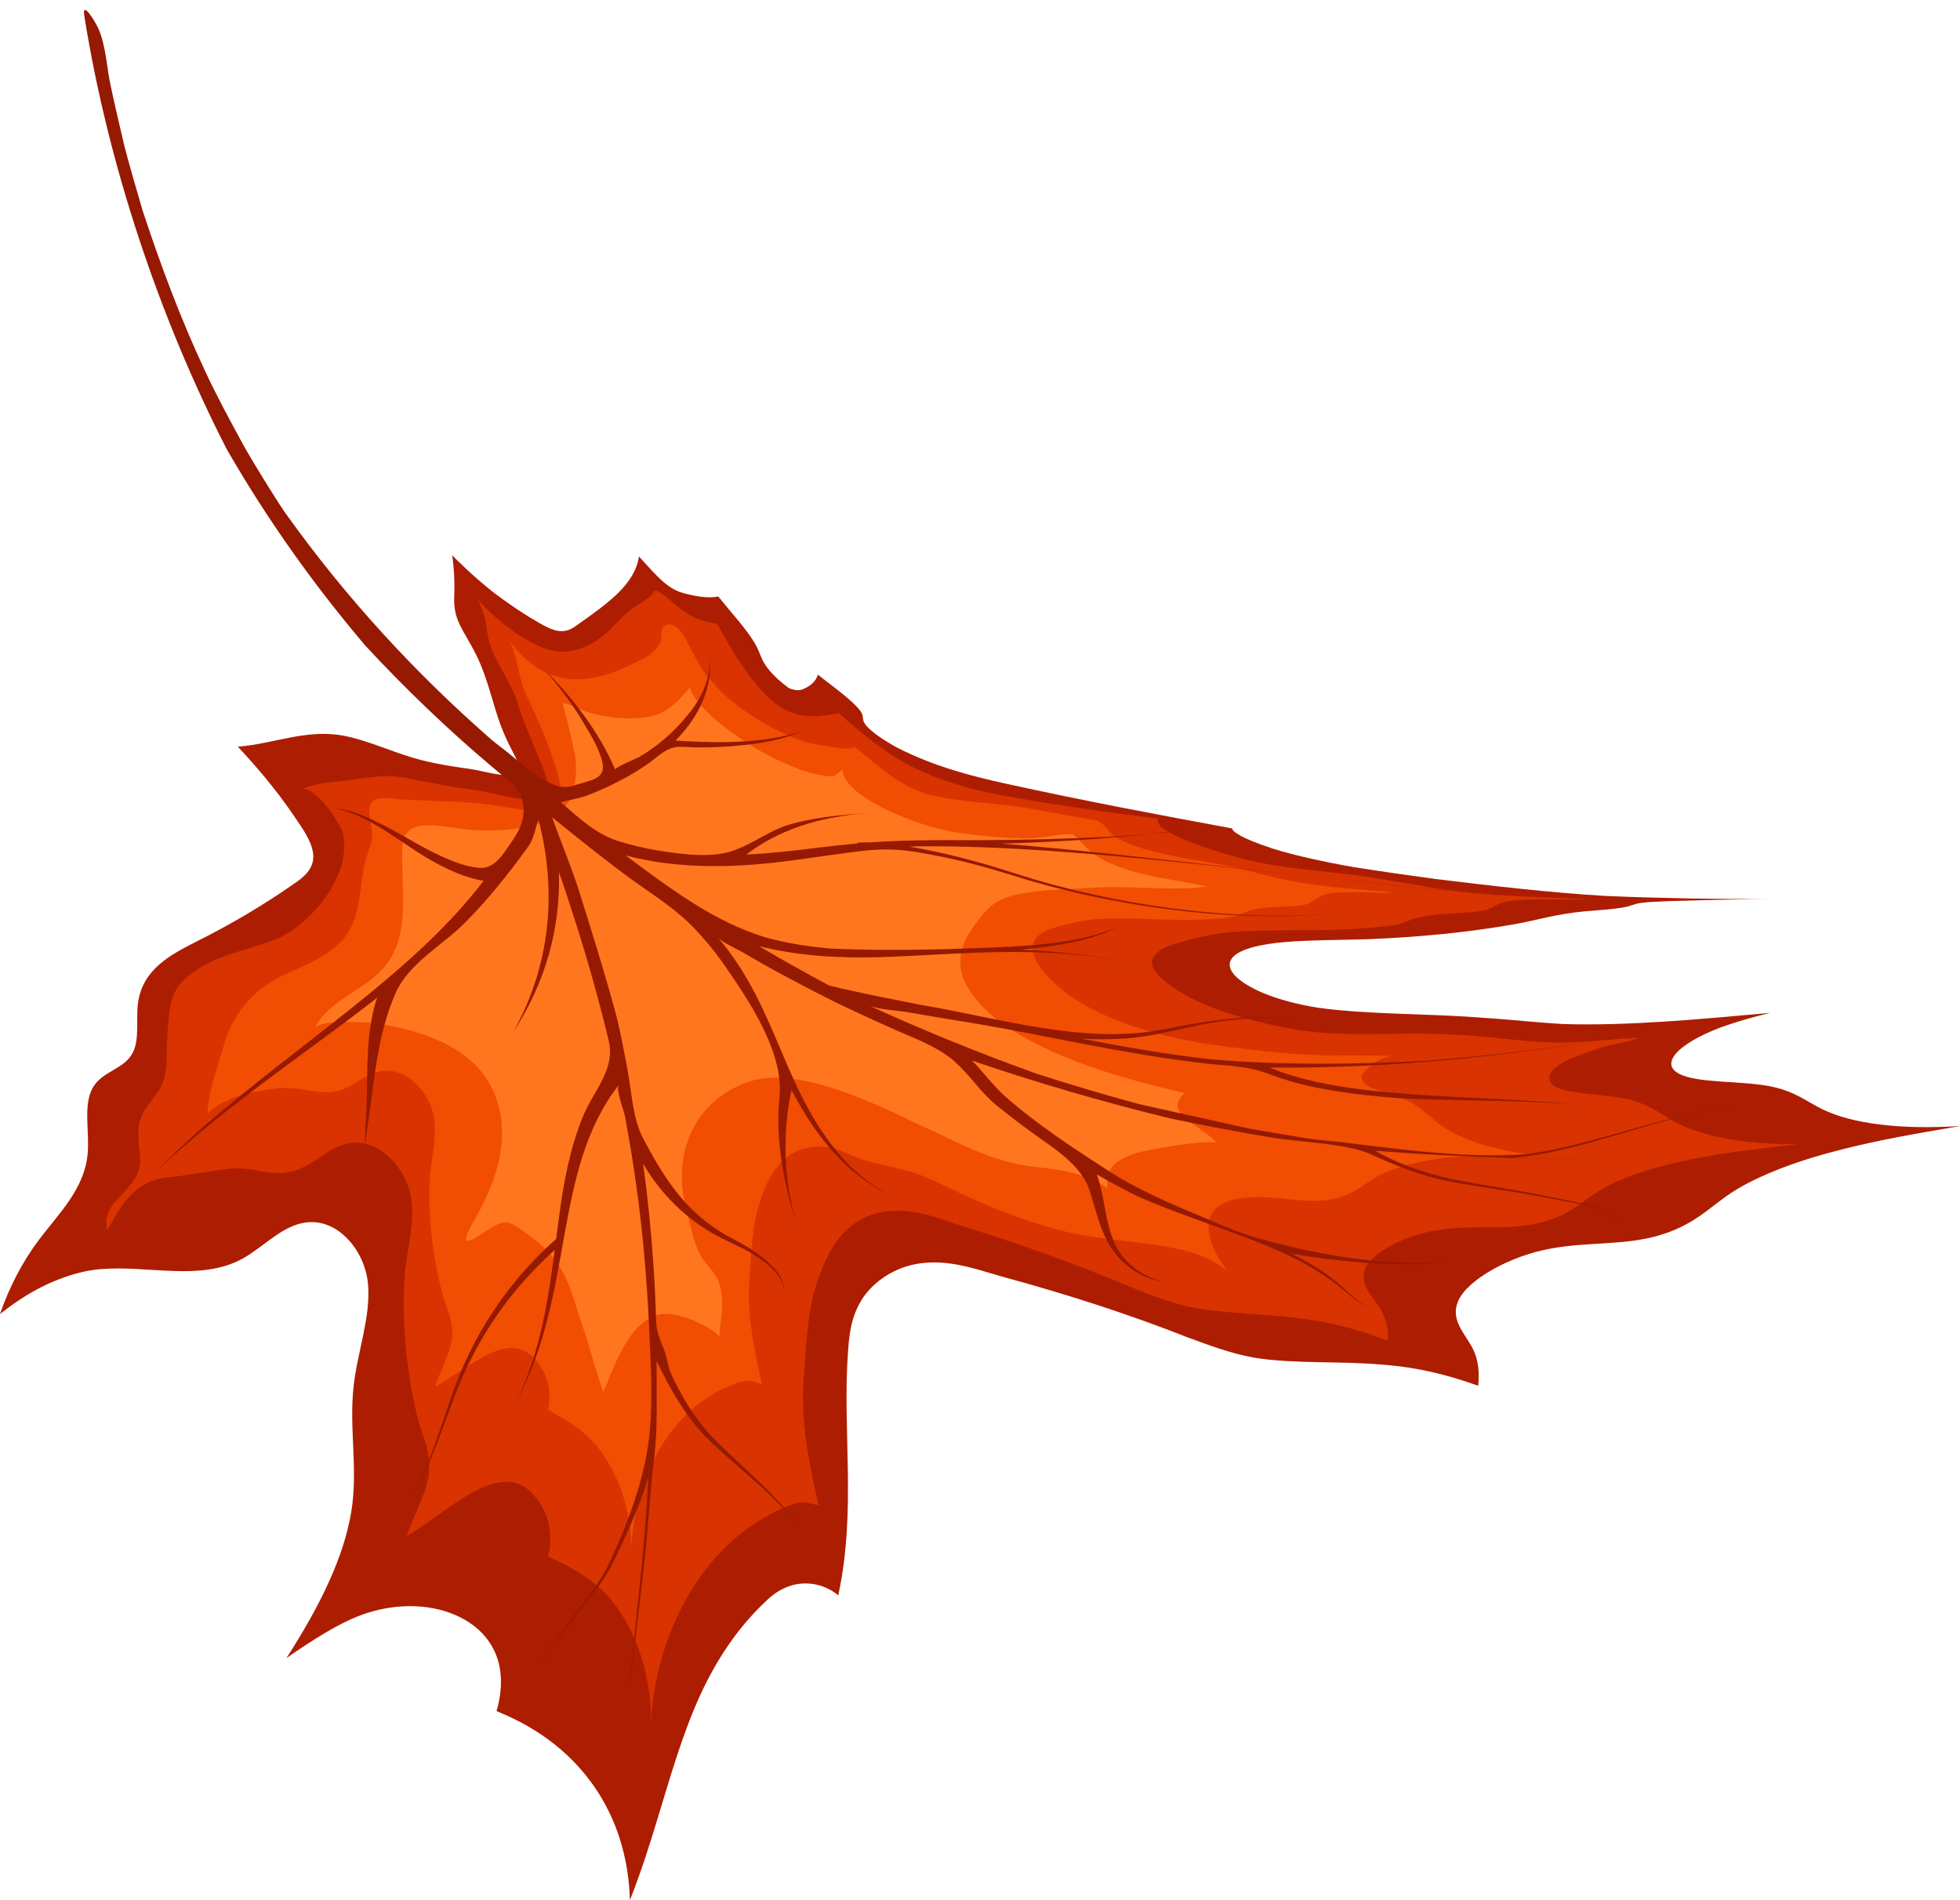
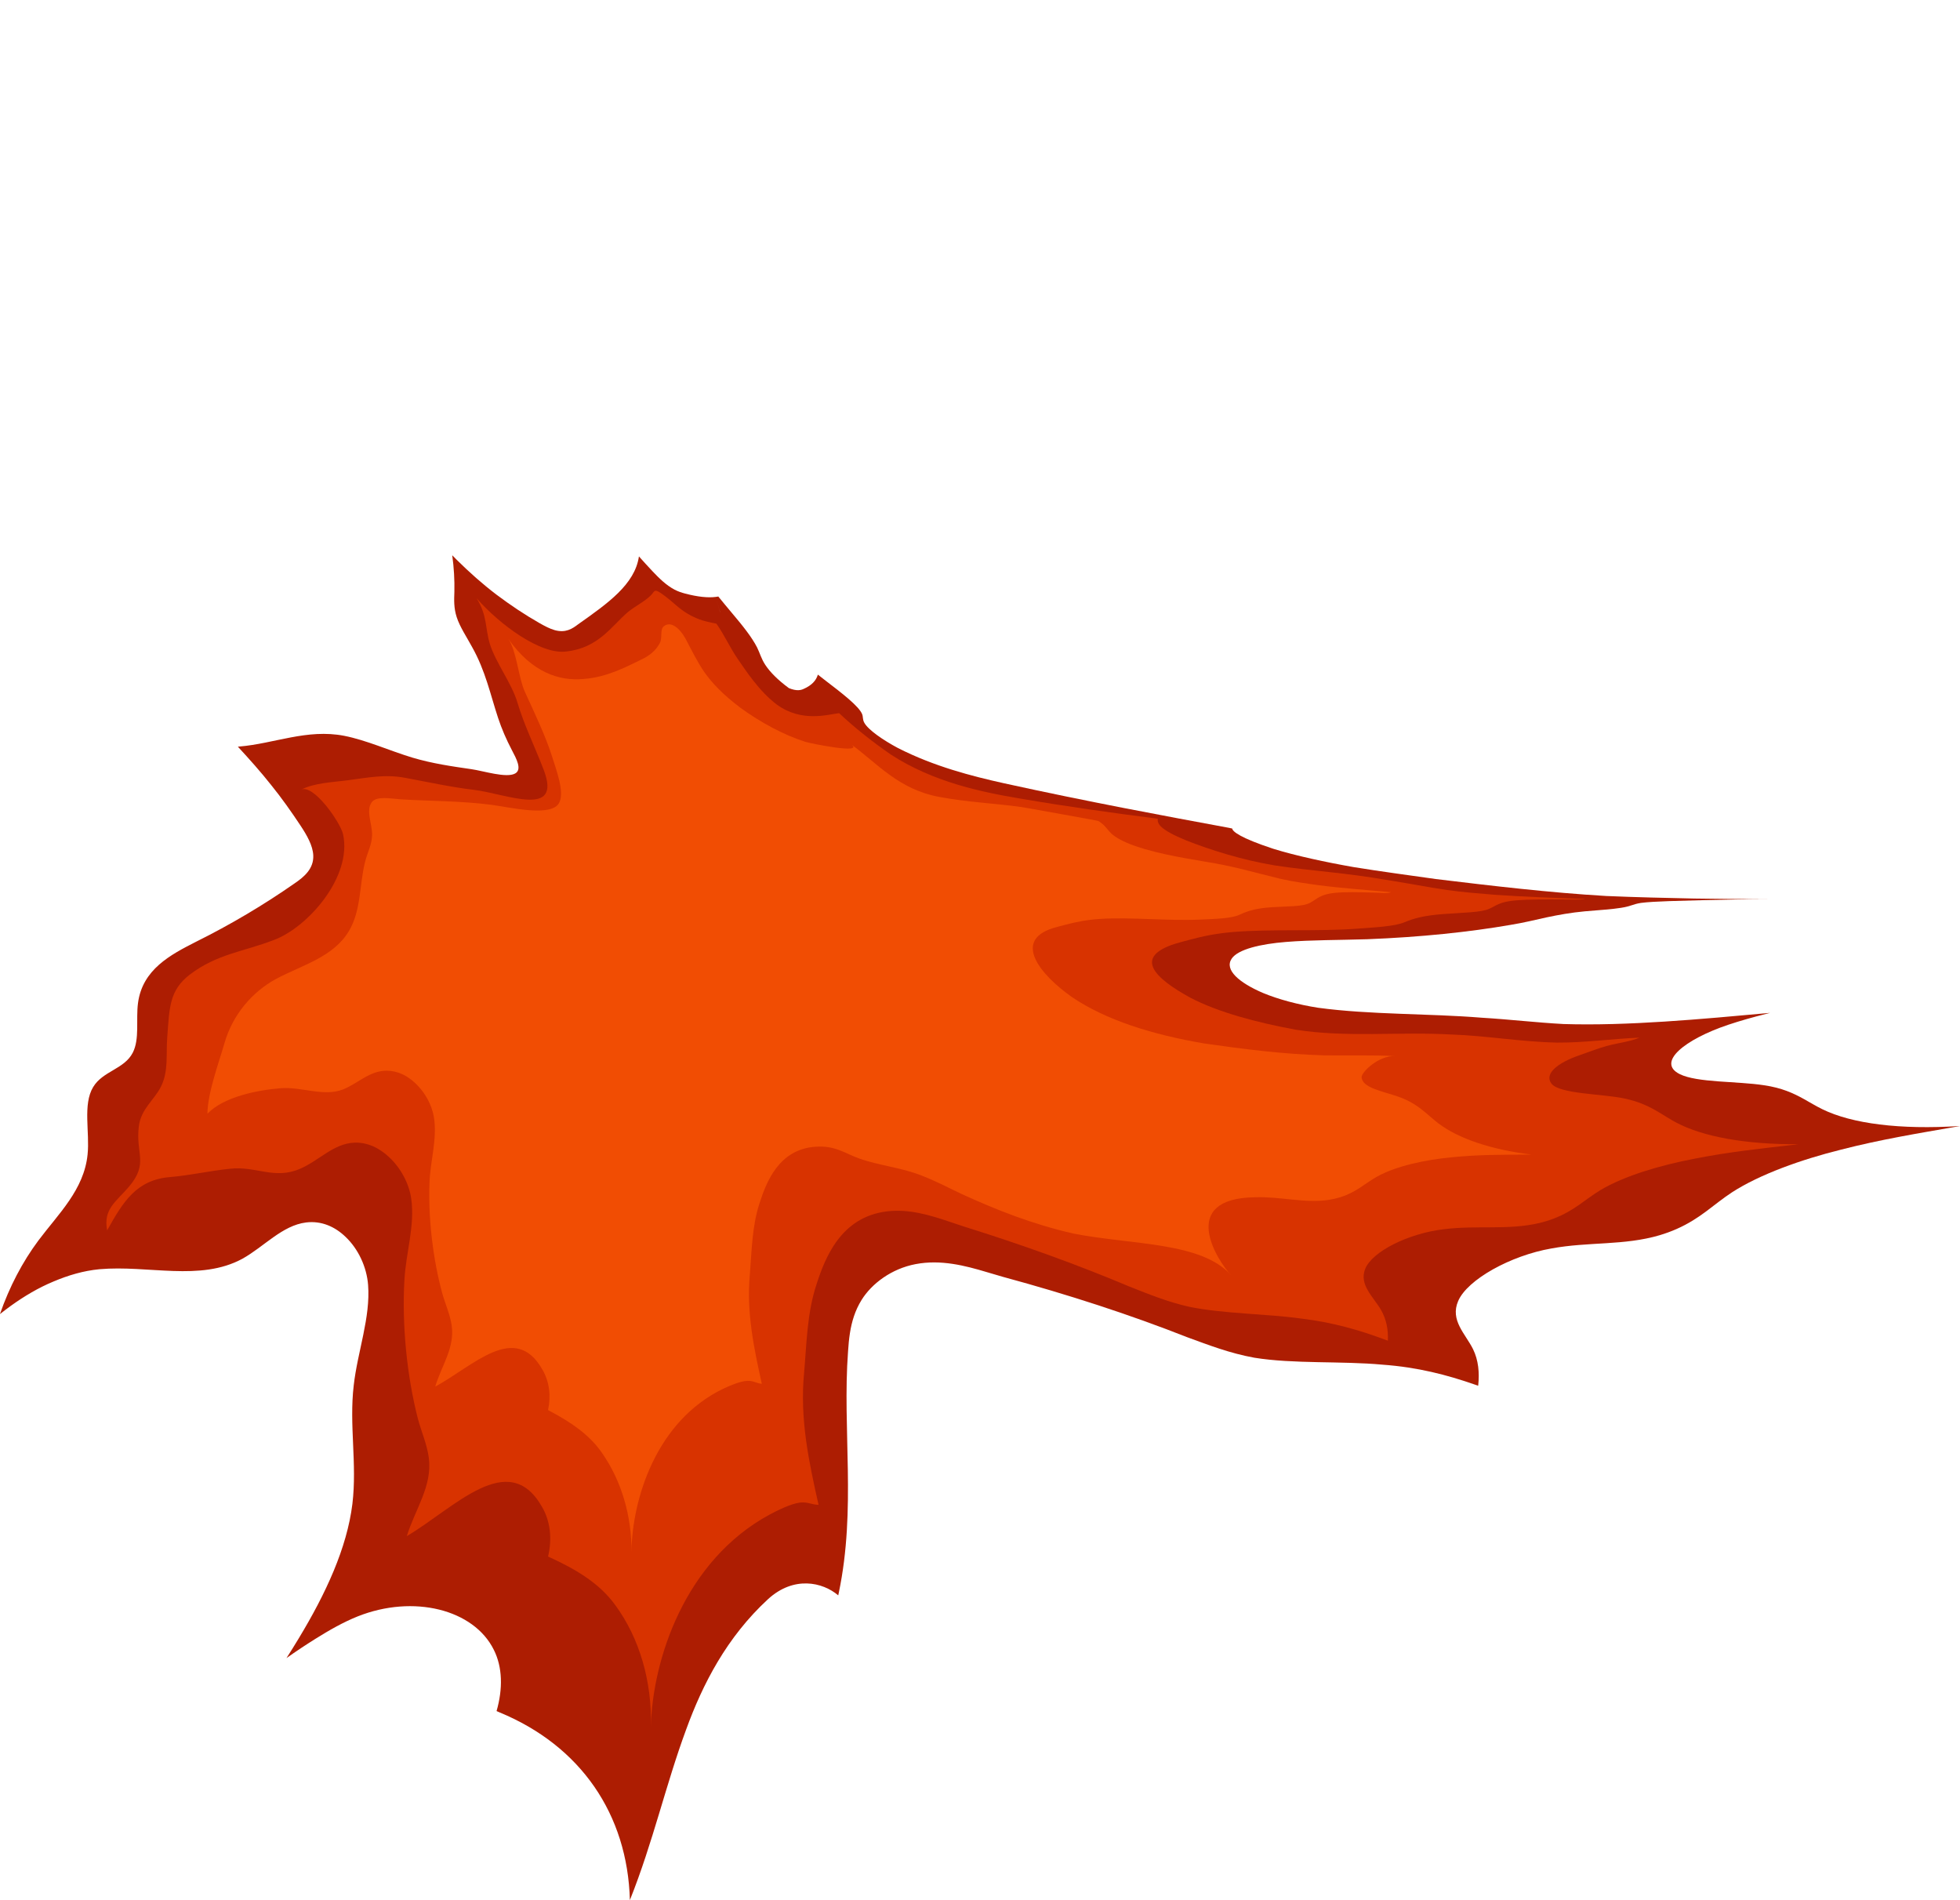
<svg xmlns="http://www.w3.org/2000/svg" height="190.0" preserveAspectRatio="xMidYMid meet" version="1.0" viewBox="-0.0 -1.0 196.0 190.0" width="196.0" zoomAndPan="magnify">
  <g>
    <g id="change1_1">
      <path d="M71.563,58.682l0.269-0.04c0.455,0.552,0.893,1.095,1.396,1.687 c1.015,1.197,1.958,2.373,2.482,3.404c0.288,0.58,0.397,1.09,0.816,1.736c0.466,0.708,1.225,1.489,2.363,2.329 c0.777,0.316,1.201,0.213,1.493,0.071c0.763-0.334,1.232-0.814,1.406-1.42c0.174,0.136,0.347,0.272,0.526,0.412 c0.062,0.141,0.104,0.273,0.154,0.409c-0.05-0.136-0.092-0.268-0.154-0.409l0.249,0.194c1.573,1.204,3.294,2.519,3.643,3.326 c0.129,0.315,0.032,0.535,0.228,0.885c0.387,0.707,1.877,1.732,3.365,2.525c3.61,1.835,7.335,2.796,10.623,3.526 c8.428,1.852,16.069,3.265,22.478,4.451l0.322,0.069c0.02,0.289,0.802,0.94,4.112,2.027c2.275,0.704,5.27,1.345,8.008,1.825 c2.76,0.447,5.431,0.801,8.251,1.2c5.545,0.673,11.452,1.369,17.035,1.694c3.102,0.131,5.854,0.192,8.784,0.254 c2.373,0.036,4.871,0.058,7.43,0.059c-2.072,0.004-3.985,0.046-6.388,0.1c-2.258,0.065-5.076,0.107-6.359,0.278 c-0.842,0.133-0.969,0.333-1.992,0.491c-0.884,0.148-2.336,0.238-3.617,0.35c-1.421,0.131-2.629,0.355-3.814,0.602 c-1.176,0.261-2.333,0.546-3.639,0.757c-4.033,0.701-8.954,1.224-14.321,1.431c-2.732,0.087-5.58,0.067-8.11,0.271 c-2.531,0.203-4.807,0.726-5.441,1.681c-0.733,1.109,0.731,2.386,3.141,3.421c1.553,0.644,3.506,1.164,5.516,1.479 c5.206,0.705,11.018,0.562,16.373,0.996c2.792,0.167,5.393,0.481,8.169,0.631c6.385,0.198,13.62-0.476,20.654-1.116l-0.401,0.1 c-1.335,0.335-2.614,0.696-3.808,1.096c-4.327,1.456-7.174,3.749-4.84,4.922c1.742,0.874,5.744,0.699,8.445,1.119 c1.781,0.259,2.927,0.795,3.978,1.376c0.612,0.34,1.19,0.698,1.847,1.019c2.954,1.45,7.768,2.065,13.759,1.68l-0.388,0.071 c-3.774,0.659-7.563,1.276-11.508,2.293c-3.923,0.974-8.116,2.462-10.907,4.272c-1.854,1.215-3.129,2.601-5.529,3.659 c-0.564,0.249-1.13,0.453-1.695,0.622c-3.567,1.054-7.102,0.638-10.829,1.326c-4.08,0.708-8.403,3.112-9.321,5.255 c-0.832,1.928,0.728,3.274,1.491,4.818c0.53,1.091,0.655,2.322,0.511,3.65l-0.416-0.142c-2.684-0.932-5.607-1.707-9.155-1.963 c-4.108-0.38-8.885-0.059-12.814-0.695c-2.483-0.451-4.567-1.269-6.706-2.047c-5.698-2.248-11.888-4.262-18.411-6.032 l-1.657-0.486c-2.154-0.644-4.58-1.275-7.098-0.793c-2.413,0.456-4.386,1.949-5.399,3.574c-0.664,1.068-0.991,2.187-1.168,3.314 c-0.097,0.615-0.15,1.23-0.19,1.841c-0.581,7.807,0.833,15.72-0.926,24.134l-0.054,0.256c-1.565-1.339-4.454-1.967-7.015,0.372 c-4.15,3.826-6.541,8.5-8.198,13.049c-2.047,5.538-3.306,11.249-5.623,17.047c-0.233-8.572-4.913-15.424-13.042-18.773 l-0.289-0.128c0.642-2.237,0.594-4.397-0.274-6.121c-1.998-4.051-8.042-5.562-13.616-3.344c-1.45,0.58-2.853,1.385-4.221,2.24 c-0.973,0.608-1.945,1.252-2.897,1.928c0.426-0.666,0.837-1.327,1.238-1.992c2.68-4.435,4.807-8.992,5.354-13.431 c0.479-4.032-0.338-7.87,0.132-11.846c0.385-3.392,1.689-6.776,1.436-10.048c-0.139-1.781-0.976-3.588-2.254-4.798 c-1.056-1.02-2.415-1.629-3.949-1.439c-2.384,0.295-4.196,2.419-6.369,3.63c-4.24,2.294-9.382,0.615-14.298,1.045 c-1.608,0.156-3.126,0.608-4.6,1.233c-1.485,0.616-2.905,1.455-4.277,2.442c-0.361,0.262-0.715,0.531-1.068,0.811 c0.949-2.732,2.253-5.219,3.85-7.362c2.003-2.67,4.558-5.073,4.914-8.59c0.234-2.217-0.501-5.005,0.56-6.751 c0.966-1.607,3.113-1.778,3.961-3.437c0.699-1.365,0.304-3.313,0.52-4.946c0.437-3.381,3.279-4.85,5.749-6.112 c3.537-1.755,6.84-3.723,9.903-5.859c0.948-0.646,1.934-1.461,1.876-2.803c-0.042-0.993-0.653-2.041-1.278-2.985 c-0.898-1.355-1.88-2.752-2.935-4.053c-1.046-1.323-2.165-2.574-3.327-3.832l0.118-0.011c3.52-0.291,6.796-1.794,10.509-1.077 c2.225,0.434,4.554,1.496,6.819,2.18c2.004,0.597,3.973,0.878,5.918,1.159c1.188,0.17,3.479,0.913,4.356,0.434 c0.741-0.397,0.106-1.528-0.317-2.337c-0.573-1.092-1.017-2.13-1.379-3.215c-0.782-2.37-1.262-4.722-2.604-7.101 c-0.54-1-1.221-2.005-1.538-2.986c-0.298-0.924-0.261-1.731-0.231-2.523c0.028-1.198-0.044-2.421-0.213-3.66l0.462,0.468 c1.255,1.24,2.547,2.393,3.958,3.467c1.406,1.053,2.805,1.993,4.302,2.845c0.513,0.29,1.035,0.57,1.527,0.706 c1.103,0.305,1.77-0.152,2.335-0.582c2.956-2.088,5.68-3.989,6.085-6.789c0.447,0.5,0.904,1.001,1.372,1.499 c0.634,0.666,1.337,1.371,2.187,1.82c0.393,0.205,0.74,0.31,1.061,0.394C69.774,58.678,70.803,58.779,71.563,58.682 c0.154,0.512,0.267,0.902,0.341,1.165c0.072,0.265,0.129,0.412,0.129,0.412S71.855,59.707,71.563,58.682z" fill="#ad1d02" />
    </g>
    <g id="change2_1">
      <path d="M54.809,154.626c0.415-1.783,0.236-3.545-0.628-5.004c-3.348-5.836-8.733,0.143-13.502,2.962 c0.836-2.69,2.558-4.998,2.208-7.794c-0.174-1.383-0.761-2.651-1.107-3.984c-1.086-4.224-1.591-9.305-1.343-13.762 c0.141-2.78,1.081-5.501,0.681-8.231c-0.218-1.488-1.041-3.041-2.213-4.126c-0.969-0.914-2.178-1.504-3.495-1.44 c-2.052,0.091-3.478,1.764-5.344,2.582c-2.606,1.169-4.49-0.289-7.086,0.028c-2,0.198-3.941,0.655-5.964,0.826 c-3.364,0.276-4.691,2.438-6.301,5.329c-0.418-2.141,0.924-2.882,2.182-4.364c1.989-2.362,0.654-3.263,0.983-6.01 c0.211-1.772,1.523-2.629,2.202-3.969c0.802-1.593,0.499-3.23,0.646-5.018c0.224-2.888,0.184-4.623,2.256-6.213 c2.731-2.077,5.4-2.289,8.424-3.466c3.35-1.243,7.84-6.297,6.895-10.576c-0.252-1.143-2.964-5.081-4.208-4.428 c1.298-0.707,3.217-0.754,4.765-0.968c1.876-0.24,3.631-0.616,5.657-0.232c2.279,0.421,4.614,0.937,6.833,1.196 c3.239,0.375,8.913,2.926,7.011-2.021c-0.884-2.3-1.973-4.514-2.621-6.71c-0.581-1.945-2.167-3.963-2.764-5.877 c-0.474-1.609-0.239-2.813-1.318-4.545c2.284,2.614,6.422,5.698,9.001,5.321c3.154-0.347,4.495-2.519,6.086-3.899 c0.765-0.64,1.713-1.076,2.34-1.712c0.429-0.4,0.235-0.829,1.441,0.097c0.841,0.635,1.35,1.218,2.27,1.764 c1.167,0.682,1.956,0.778,2.846,0.975c0.815,1.152,1.298,2.305,2.145,3.543c0.802,1.152,2.112,3.192,3.877,4.531 c2.511,1.841,5.158,0.992,6.249,0.87c1.436,1.354,3.205,2.785,5.177,4.142c4.226,2.753,9.075,3.747,12.854,4.385 c4.918,0.843,9.39,1.456,13.54,1.988l0.299,0.041c-0.077,0.483,0.186,1.073,2.789,2.15c2.545,1.002,5.683,1.982,8.867,2.512 c4.004,0.608,6.89,0.697,11.45,1.494c2.009,0.313,3.828,0.678,5.825,0.973c1.646,0.225,3.142,0.344,4.759,0.474 c3.098,0.219,6.01,0.302,9.031,0.424c-0.122,0.089-1.35,0.053-2.224,0.048c-1.731-0.011-3.368-0.014-4.613,0.08 c-1.745,0.151-1.935,0.491-2.741,0.847c-0.799,0.38-2.655,0.379-4.653,0.534c-1.925,0.156-2.842,0.411-3.843,0.82 c-0.951,0.408-2.96,0.51-4.818,0.644c-3.874,0.282-8.537,0.013-12.294,0.324c-1.667,0.142-2.957,0.407-4.265,0.754 c-0.514,0.139-1.031,0.268-1.536,0.421c-4.139,1.321-2.165,3.376,1.518,5.396c2.796,1.459,6.636,2.477,10.529,3.197 c5.102,0.803,10.221,0.19,15.523,0.479c3.597,0.118,6.921,0.734,10.633,0.812c2.755,0.016,5.556-0.386,8.229-0.496 c-0.853,0.382-2.229,0.546-3.288,0.837c-0.915,0.251-1.792,0.607-2.654,0.901c-2.337,0.8-3.577,1.9-2.867,2.849 c0.763,1.049,5.125,1.033,7.248,1.486c1.579,0.322,2.61,0.857,3.561,1.425c0.554,0.332,1.079,0.676,1.672,0.992 c2.672,1.419,6.951,2.198,12.224,2.166l-0.339,0.042c-3.301,0.38-6.616,0.724-10.048,1.406c-3.414,0.646-7.039,1.721-9.408,3.137 c-1.571,0.949-2.622,2.069-4.682,2.853c-0.484,0.184-0.973,0.331-1.461,0.447c-3.089,0.724-6.23,0.203-9.478,0.609 c-3.557,0.405-7.232,2.23-7.917,3.99c-0.621,1.578,0.834,2.777,1.6,4.101c0.534,0.933,0.72,1.962,0.677,3.057l-0.376-0.137 c-2.426-0.898-5.05-1.679-8.192-2.061c-3.64-0.512-7.824-0.474-11.318-1.195c-2.209-0.497-4.088-1.282-6.012-2.038 c-5.13-2.164-10.67-4.162-16.482-5.976l-1.477-0.492c-1.92-0.651-4.077-1.304-6.254-1.026c-4.609,0.564-6.179,4.662-7.037,7.325 c-0.942,2.873-0.971,5.862-1.23,8.808c-0.446,4.592,0.473,8.882,1.444,13.204c-0.742-0.019-1.047-0.308-1.836-0.226 c-0.857,0.087-2.244,0.765-3.05,1.197c-8.518,4.609-11.702,14.524-11.884,21.187c0.129-4.46-1.129-8.836-3.552-12.123 c-1.532-2.14-3.858-3.545-6.463-4.743L54.809,154.626z" fill="#d83300" />
    </g>
    <g id="change3_1">
      <path d="M54.804,139.979c0.308-1.407,0.143-2.83-0.562-4.044c-2.741-4.844-6.957-0.319-10.718,1.698 c0.625-2.103,1.965-3.861,1.644-6.109c-0.16-1.112-0.648-2.15-0.944-3.228c-0.932-3.417-1.411-7.493-1.274-11.045 c0.076-2.218,0.797-4.364,0.439-6.564c-0.195-1.199-0.879-2.47-1.841-3.373c-0.8-0.764-1.772-1.257-2.858-1.262 c-1.703-0.024-2.86,1.246-4.344,1.853c-1.929,0.781-4.141-0.254-6.241-0.109c-2.357,0.198-5.672,0.827-7.364,2.551 c0.035-2.112,1.107-4.991,1.684-6.979c0.819-2.917,2.796-5.191,5.16-6.484c2.649-1.411,5.724-2.177,7.294-4.778 c1.241-2.05,1.054-4.634,1.622-6.916c0.233-0.951,0.669-1.672,0.708-2.673c0.04-1.082-0.659-2.452-0.035-3.309 c0.484-0.665,1.971-0.349,2.873-0.293c3.039,0.188,5.975,0.153,9.023,0.541c1.907,0.244,6.177,1.307,6.876-0.248 c0.498-1.113-0.316-3.217-0.745-4.592c-0.688-2.147-1.747-4.317-2.722-6.464c-0.629-1.389-0.827-4.105-1.652-5.289 c2.373,3.397,5.129,4.246,7.525,4.021c2.374-0.17,4.351-1.256,5.668-1.887c0.938-0.429,1.557-0.941,1.972-1.722 c0.253-0.464-0.005-1.315,0.365-1.64c0.754-0.631,1.659,0.245,2.202,1.232c0.658,1.237,1.154,2.288,1.9,3.368 c0.793,1.104,1.845,2.218,3.603,3.543c2.013,1.458,4.265,2.684,6.466,3.389c0.503,0.159,5.974,1.275,4.587,0.248 c2.698,1.977,4.734,4.496,8.81,5.262c2.975,0.547,5.439,0.624,8.212,1.01c0.253,0.036,2.158,0.376,4.011,0.712 c0.93,0.17,1.845,0.335,2.529,0.459c0.688,0.126,1.149,0.214,1.169,0.227c1.225,0.795,0.699,1.225,2.824,2.172 c2.229,0.952,5.432,1.483,7.8,1.885c2.966,0.472,4.561,0.995,7.577,1.722c1.297,0.294,2.497,0.453,3.789,0.634 c2.474,0.325,4.832,0.473,7.251,0.704c-0.139,0.139-1.126,0.061-1.837,0.039c-1.409-0.045-2.744-0.076-3.789,0.029 c-1.462,0.16-1.7,0.576-2.429,0.978c-0.719,0.413-2.216,0.35-3.854,0.457c-1.578,0.108-2.355,0.35-3.216,0.746 c-0.816,0.388-2.446,0.421-3.957,0.491c-3.151,0.149-6.894-0.259-9.957-0.07c-1.359,0.087-2.421,0.298-3.502,0.584 c-0.425,0.114-0.85,0.218-1.268,0.344c-3.981,1.267-1.314,4.603,1.913,6.888c3.387,2.29,7.966,3.74,13.222,4.637 c3.913,0.563,7.89,1.074,12.023,1.19c2.335,0.033,4.856-0.045,7.094,0.076c-1.68-0.088-3.396,1.626-3.368,2.106 c0.053,1.094,2.185,1.41,3.743,1.977c1.208,0.429,1.982,1.003,2.69,1.599c0.413,0.349,0.804,0.706,1.248,1.044 c2.001,1.519,5.262,2.625,9.312,3.12l-0.262,0.003c-2.549,0.01-5.111-0.007-7.781,0.273c-2.657,0.255-5.496,0.874-7.375,1.908 c-1.246,0.692-2.092,1.577-3.71,2.08c-0.38,0.118-0.763,0.203-1.145,0.262c-2.416,0.365-4.844-0.348-7.382-0.26 c-7.733,0.111-3.802,6.301-2.372,7.824c-2.912-3.374-9.932-3.049-15.756-4.188c-4.18-0.954-7.683-2.357-11.215-3.963 c-1.34-0.639-2.633-1.328-4.091-1.878c-1.914-0.75-4.114-0.969-6.066-1.64c-1.545-0.552-2.47-1.349-4.444-1.207 c-3.679,0.246-4.936,3.552-5.62,5.7c-0.746,2.311-0.763,4.757-0.959,7.154c-0.335,3.724,0.413,7.273,1.204,10.849 c-0.586-0.061-0.829-0.314-1.452-0.296c-0.677,0.019-1.77,0.486-2.404,0.788c-6.702,3.225-9.115,11.017-9.181,16.356 c0.049-3.573-0.996-7.164-2.952-9.947c-1.24-1.806-3.102-3.062-5.186-4.164L54.804,139.979z" fill="#f14d03" />
    </g>
    <g id="change4_1">
-       <path d="M47.221,81.983c3.417,0.249,7.747-0.278,9.335-2.384c0.988-1.299,1.153-3.074,0.995-4.848 c-0.06-0.46-1.217-5.469-1.35-5.471c0.881,0.096,1.949,0.747,2.933,1.022c1.804,0.5,3.792,0.626,5.202,0.443 c2.557-0.278,3.501-1.791,4.663-2.986c0.198,0.891,1.292,2.108,2.637,3.271c1.388,1.166,3.114,2.317,4.353,3.031 c1.975,1.106,4.311,2.161,6.24,2.469c1.718,0.274,1.275-0.186,2.055-0.595c-0.1,2.613,7.347,5.744,11.677,6.349 c2.947,0.397,6.153,0.694,8.25,0.419c1.043-0.121,1.772-0.352,3.101-0.279c1.621,1.415,1.593,2.274,5.562,3.579 c2.638,0.801,5.175,1.061,7.779,1.607c-2.517,0.518-7.428-0.057-10.725,0.114c-2.759,0.164-5.77,0.202-8.176,0.695 c-2.497,0.551-3.117,1.559-4.153,2.881c-2.164,2.813-2.541,5.709,1.806,9.404c4.557,3.653,11.91,5.95,19.049,7.573 c-2.368,2.242,2.061,3.285,3.213,5.056c-0.354-0.547-6.65,0.592-7.433,0.795c-3.058,0.792-3.646,1.88-3.49,3.657 c-1.938-1.281-3.997-1.796-7.125-2.094c-4.73-0.546-7.993-2.608-11.903-4.333c-4.119-1.972-11.85-5.79-16.705-4.249 c-5.868,1.936-7.708,7.556-6.452,12.423c0.399,1.567,0.671,3.343,1.413,4.83c0.47,0.936,1.332,1.594,1.777,2.51 c0.819,1.676,0.325,3.939,0.182,5.762c-0.86-1.042-4.267-2.606-5.997-2.205c-3.21,0.74-4.633,5.63-5.608,7.735 c-0.734-1.967-1.271-4.259-2.033-6.451c-1.225-3.55-1.576-6.503-5.127-8.989c-2.228-1.644-2.412-2.108-4.744-0.523 c-2.917,2.013-1.687,0.066-0.653-1.812c1.94-3.527,3.12-7.399,2.003-11.123c-0.78-2.617-2.497-4.389-4.649-5.592 c-1.076-0.621-2.231-1.073-3.489-1.46c-1.26-0.401-2.572-0.688-3.877-0.888c-0.953-0.121-5.821-0.432-6.318,0.501 c1.596-3.076,5.174-3.765,7.167-6.352c2.532-3.265,1.426-7.901,1.636-11.822c0.047-0.966,0.425-1.526,1-1.832 C42.661,81.085,45.293,81.859,47.221,81.983z" fill="#ff761e" />
-     </g>
+       </g>
    <g id="change5_1">
-       <path d="M62.502,110.608c0.196,1.107,0.391,2.216,0.582,3.318c0.364,2.229,0.684,4.48,0.949,6.741 c0.4,3.49,0.689,7.032,0.86,10.622c0.155,3.716,0.456,7.568,0.014,11.499c-0.508,4.222-2.125,8.624-4.25,13.045 c-1.172,2.176-2.994,4.233-4.526,6.394c-0.775,1.096-1.475,2.228-1.99,3.39c0.55-1.158,1.286-2.278,2.09-3.362 c1.602-2.155,3.478-4.174,4.741-6.371c1.545-3.068,2.926-6.137,3.862-9.14c-0.145,2.664-0.336,5.359-0.595,8.085 c-0.373,3.818-1.025,9.582-1.323,13.405c0.507-4.542,1.076-9.04,1.573-13.462c0.358-3.402,0.529-6.736,0.937-10.073 c0.357-3.072,0.213-5.944,0.232-8.906c0.001-0.241,0.002-0.476,0.003-0.711c1.335,2.714,2.778,5.371,4.938,7.606 c3.157,3.133,6.997,5.739,9.436,9.209c-2.29-3.543-6.024-6.269-9.041-9.469c-1.626-1.782-2.849-3.848-3.849-5.984 c-0.401-0.856-0.42-1.762-0.791-2.631c-0.384-0.901-0.72-1.792-0.747-2.792c-0.052-1.8-0.131-3.599-0.251-5.38 c-0.229-3.474-0.58-6.907-1.04-10.293c0.336,0.584,0.707,1.162,1.115,1.718c1.685,2.273,3.894,4.313,6.714,5.712 c0.795,0.405,2.003,0.947,2.744,1.367c1.506,0.899,3.563,2.331,3.453,3.929c0.232-1.618-1.738-3.176-3.192-4.149 c-0.741-0.478-1.864-1.051-2.654-1.497c-4.162-2.438-6.217-5.913-8.183-9.611c-1.026-1.964-1.133-4.467-1.502-6.524 c-0.393-2.095-0.759-4.183-1.317-6.256c-1.122-4.123-2.417-8.23-3.71-12.324c-0.516-1.602-1.394-3.806-2.003-5.444 c-0.205-0.515-0.38-1.038-0.567-1.559c2.562,2.106,5.156,4.141,7.787,6.11c2.347,1.67,4.738,3.164,6.581,5.16 c1.222,1.294,2.276,2.64,3.196,4.006c2.661,3.849,5.553,8.524,5.18,12.617c-0.477,4.516,0.465,8.856,1.858,13.395 c-1.442-4.706-1.628-9.533-0.667-14.016c1.389,2.628,3.014,5.171,5.397,7.445c1.207,1.113,2.602,2.127,4.201,2.963 c-1.542-0.881-2.873-1.923-3.999-3.062c-6.511-6.917-6.726-15.301-12.98-22.625c0.412,0.506,1.93,1.174,2.58,1.554 c0.999,0.582,1.995,1.153,2.997,1.714c2.04,1.108,4.092,2.179,6.169,3.22c2.104,1.011,4.227,1.989,6.376,2.936 c2.111,0.891,4.237,1.764,5.646,3.069c1.548,1.41,2.506,2.994,4.146,4.346c1.475,1.19,3.005,2.344,4.586,3.457 c2.026,1.378,3.891,2.916,4.573,4.706c1.055,2.945,1.298,6.398,4.902,8.54c0.721,0.403,1.568,0.733,2.532,0.943 c-6.317-2.021-5.167-6.884-6.597-10.768c1.248,0.712,2.522,1.401,3.831,2.067c6.174,2.821,14.007,4.666,18.79,7.985 c0.828,0.532,1.594,1.084,2.273,1.684c0.698,0.588,1.387,1.186,2.357,1.629c-1.398-0.706-2.152-1.724-3.254-2.584 c-1.253-1.094-2.817-2.017-4.548-2.855c4.787,0.795,9.822,1.33,15.579,0.885c-7.431,0.338-13.543-0.935-19.216-2.515 c-2.513-0.776-4.743-1.849-7.088-2.812c-2.467-1.057-4.878-2.182-7.001-3.487c-3.834-2.461-7.75-5.007-10.986-7.885 c-0.548-0.503-1.023-1.033-1.494-1.568c-0.55-0.628-1.095-1.283-1.712-1.922c6.454,2.206,13.067,4.134,19.847,5.787 c3.421,0.718,6.874,1.367,10.374,1.949c3.108,0.454,7.419,0.59,9.644,1.628c2.389,1.076,4.715,2.061,7.798,2.708 c3.246,0.615,6.738,1.012,9.852,1.655c1.589,0.284,3.15,0.574,4.598,0.93c1.393,0.316,1.883,1.098,3.154,1.47 c-1.251-0.396-1.673-1.195-3.05-1.529c-1.432-0.374-2.964-0.687-4.528-0.989c-3.048-0.677-6.523-1.112-9.704-1.758 c-3.028-0.658-5.582-1.637-7.683-2.838c8.788,0.678,17.801,0.964,27.032,0.86c-4.409,0.045-8.827-0.001-13.251-0.141 c2.887-0.271,6.021-1.034,8.864-1.861c4.691-1.37,9.747-3.029,14.601-3.422c-2.359,0.174-4.952,0.69-7.417,1.302 c-4.879,1.173-9.598,2.899-14.468,3.565c-2.386,0.297-4.538,0.155-6.666,0.074c-3.931-0.205-7.552-0.679-11.28-1.142 c-1.356-0.19-2.821-0.264-4.218-0.466l-5.704-0.963l-11.09-2.467c-3.472-0.942-6.892-1.957-10.27-3.046 c-5.724-2.056-11.3-4.325-16.75-6.813c0.879,0.386,2.901,0.501,3.889,0.673c1.389,0.229,2.786,0.466,4.182,0.711 c8.69,1.329,17.13,3.499,26.103,4.467c2.354,0.188,4.17,0.321,6.029,1.066c1.145,0.445,2.443,0.815,3.79,1.129 c2.718,0.601,5.718,0.957,8.779,1.202c5.842,0.33,12.378,0.165,17.926,0.659c-10.046-1.046-22.897-0.428-30.63-3.707 c11.767,0.106,24.013-1.07,36.054-3.254c-6.716,1.232-13.794,2.073-20.519,2.587c-7.161,0.377-14.433,0.42-21.224-0.136 c-4.45-0.489-8.769-1.243-13.062-2.074c1.578,0.069,3.157,0.072,4.701-0.058c3.482-0.333,6.241-1.344,9.654-1.744 c2.208-0.29,4.671-0.417,7.016-0.128c-2.945-0.426-6.078-0.191-8.815,0.202c-1.652,0.23-3.219,0.575-4.812,0.861 c-7.736,1.407-16.23-1.236-23.842-2.518c-3.116-0.616-6.192-1.197-9.187-1.934c-2.386-1.277-4.74-2.596-7.048-3.947 c4.02,1.012,8.129,1.213,11.999,1.11c8.454-0.256,17.546-1.488,27.152,1.057c-2.766-0.734-5.73-1.206-8.596-1.488 c-1.47-0.159-2.913-0.261-4.345-0.319c3.836-0.378,7.395-0.993,9.557-2.255c-2.931,1.408-7.753,1.859-12.53,2.052 c-5.139,0.195-10.448,0.332-15.746,0.107c-0.08-0.004-0.166-0.009-0.252-0.014c-2.177-0.176-4.393-0.516-6.572-1.124 c-5.236-1.57-9.81-5.1-13.99-8.193c1.426,0.372,2.853,0.643,4.248,0.804c4.955,0.584,9.71,0.11,13.864-0.5 c1.363-0.198,2.713-0.385,4.061-0.564c2.181-0.281,3.959-0.537,6.719-0.105c2.103,0.332,4.31,0.797,6.516,1.398 c1.744,0.474,3.487,1.02,5.225,1.552c10.296,2.956,21.452,4.059,30.249,3.244c-8.901,0.738-20.019-0.463-30.145-3.47 c-1.001-0.314-2.011-0.633-3.022-0.946c-0.976-0.309-2.064-0.635-3.051-0.897c-1.974-0.531-4.19-1.041-6.282-1.388 c0.277-0.012,0.549-0.024,0.821-0.035c16.475-0.168,37.745,3.171,58.95,4.984c-17.85-1.491-35.527-4.059-50.549-5.257 c6.506-0.18,12.043-0.617,16.329-1.148c0.699-0.052,1.371-0.101,1.994-0.153c-0.011-0.001-0.017,0.001-0.03,0.001 c-0.028,0.001-0.052,0.003-0.08,0.004c-0.038,0.002-0.083,0.005-0.128,0.007c-5.941,0.703-14.647,1.008-24.593,0.944 c-2.275,0.022-4.529,0.069-6.717,0.228c-0.426-0.006-0.834,0.001-1.215,0.033c0,0,0.026,0.026,0.067,0.065 c-1.477,0.135-2.93,0.3-4.378,0.477c-2.187,0.272-4.431,0.526-6.78,0.645c3.081-2.391,7.203-3.791,12.097-4.152 c-2.854,0.195-5.599,0.47-8.03,1.224c-1.889,0.623-3.242,1.736-5.169,2.458c-2.063,0.813-4.886,0.528-7.76,0.055 c-1.328-0.215-2.677-0.54-4.025-0.967c-2.252-0.737-3.939-2.375-5.674-3.859c0.819-0.212,1.757-0.359,2.557-0.639 c1.109-0.42,2.157-0.885,3.139-1.396c1.186-0.596,2.273-1.255,3.248-1.962c0.723-0.515,1.51-1.355,2.562-1.506 c0.617-0.084,1.453,0.022,2.15,0.026c1.424,0.007,2.78-0.05,4.055-0.177c2.521-0.209,4.693-0.664,6.304-1.416l-0.057,0.015 c-0.324,0.114-0.666,0.217-1.033,0.303c-0.403,0.107-0.825,0.203-1.278,0.278c-0.115,0.026-0.238,0.047-0.366,0.065 c-0.156,0.03-0.319,0.057-0.488,0.079c-0.238,0.03-0.473,0.061-0.715,0.094c-0.249,0.031-0.502,0.057-0.762,0.079 c-0.259,0.021-0.524,0.043-0.788,0.065c-0.256,0.015-0.507,0.03-0.761,0.045c-0.847,0.043-1.724,0.056-2.633,0.039 c-0.294-0.003-0.595-0.009-0.899-0.023l-0.903-0.03c-0.214-0.009-0.428-0.018-0.638-0.026c-0.405-0.026-0.806-0.052-1.207-0.076 c0.317-0.316,0.605-0.643,0.881-0.976c0.167-0.2,0.328-0.402,0.475-0.612c0.12-0.173,0.239-0.344,0.357-0.513 c0.084-0.116,0.158-0.233,0.226-0.354c0.161-0.251,0.303-0.513,0.438-0.777c0.072-0.129,0.136-0.263,0.193-0.398 c0.062-0.121,0.118-0.246,0.162-0.379c0.058-0.145,0.118-0.294,0.176-0.439l0.003-0.002c0.008-0.006,0.01-0.017,0.012-0.027 c0.456-1.278,0.605-2.661,0.569-4.058c0.015,2.239-0.804,4.243-2.293,5.996c-1.218,1.504-2.773,2.974-4.794,4.16 c-0.255,0.157-2.531,1.073-2.437,1.3c-1.477-3.514-4.102-7.126-7.297-10.228c1.644,1.781,2.998,3.653,4.142,5.553 c0.777,1.293,1.586,2.665,1.87,3.924c0.377,1.645-1.102,1.793-2.54,2.235c-0.729,0.234-1.347,0.409-2.318,0.009 c-1.531-0.643-2.619-1.532-3.876-2.615c-0.726-0.639-1.554-1.228-2.306-1.841c-7.567-6.603-14.508-14.098-20.638-22.67 c-0.766-1.102-1.452-2.245-2.171-3.388c-0.697-1.157-1.43-2.314-2.087-3.506c-1.301-2.407-2.646-4.854-3.812-7.384 c-2.413-5.136-4.416-10.506-6.231-16.006c-0.62-2.146-1.275-4.335-1.835-6.51c-0.498-2.158-1.035-4.365-1.472-6.533 c-0.282-1.544-0.427-3.627-1.125-5.164c-0.342-0.759-1.671-2.89-1.392-1.227c2.365,14.794,7.46,30.069,14.237,43.297 c4.135,7.188,8.824,13.71,13.87,19.653c3.915,4.224,8.144,8.276,12.315,11.808c0.732,0.597,1.519,1.33,2.359,1.893 c1.788,1.996,1.197,4.034,0.219,5.491c0.006,0.005-0.09,0.138-0.09,0.138l-0.188,0.285c-0.652,0.893-1.551,2.674-3.12,2.597 c-1.883-0.096-4.196-1.253-6.029-2.243c-1.354-0.757-2.77-1.605-4.197-2.291c-1.419-0.711-2.852-1.282-4.264-1.403 c2.884,0.571,5.568,2.623,8.213,4.364c2.038,1.294,4.38,2.512,6.602,2.859c-7.033,9.25-18.284,16.036-28.914,25.372 c-1.27,1.166-2.538,2.371-3.777,3.628c7.229-6.766,15.117-11.885,22.046-17.309c-0.052,0.162-0.107,0.33-0.161,0.494 c-0.892,3.045-0.818,6.341-0.874,9.65l-0.221,4.848l0.667-4.793c0.49-3.846,0.963-7.255,2.404-10.598 c1.286-3.022,4.788-4.894,6.886-7.025c2.467-2.46,4.548-5.112,6.415-7.7c0.567-0.781,0.69-1.818,1.014-2.699 c1.899,7.281,1.17,14.706-2.526,21.252c3.208-4.886,4.748-10.368,4.57-15.986c0.502,1.399,1.025,3.021,1.413,4.222 c0.9,2.749,1.707,5.501,2.455,8.263c0.389,1.439,0.756,2.881,1.105,4.322c0.713,2.992-1.54,5.039-2.616,7.74 c-1.244,3.084-1.874,6.412-2.322,9.786c-0.102,0.78-0.204,1.558-0.309,2.347c-3.735,3.301-6.792,7.363-8.884,11.844 c-2.22,4.605-3.016,9.581-5.8,14.338c2.9-4.685,3.863-9.702,6.195-14.228c2.052-4.105,4.927-7.802,8.348-10.847 c-0.654,4.921-1.369,9.949-3.746,14.979c5.726-10.789,3.506-22.96,10.144-31.486C61.549,107.896,62.398,110.049,62.502,110.608z M118.505,82.048c-0.004,0.001-0.009,0.003-0.02,0.003c0.026,0.001,0.044-0.001,0.063-0.003 C118.532,82.047,118.52,82.047,118.505,82.048z" fill="#961902" />
-     </g>
+       </g>
  </g>
</svg>